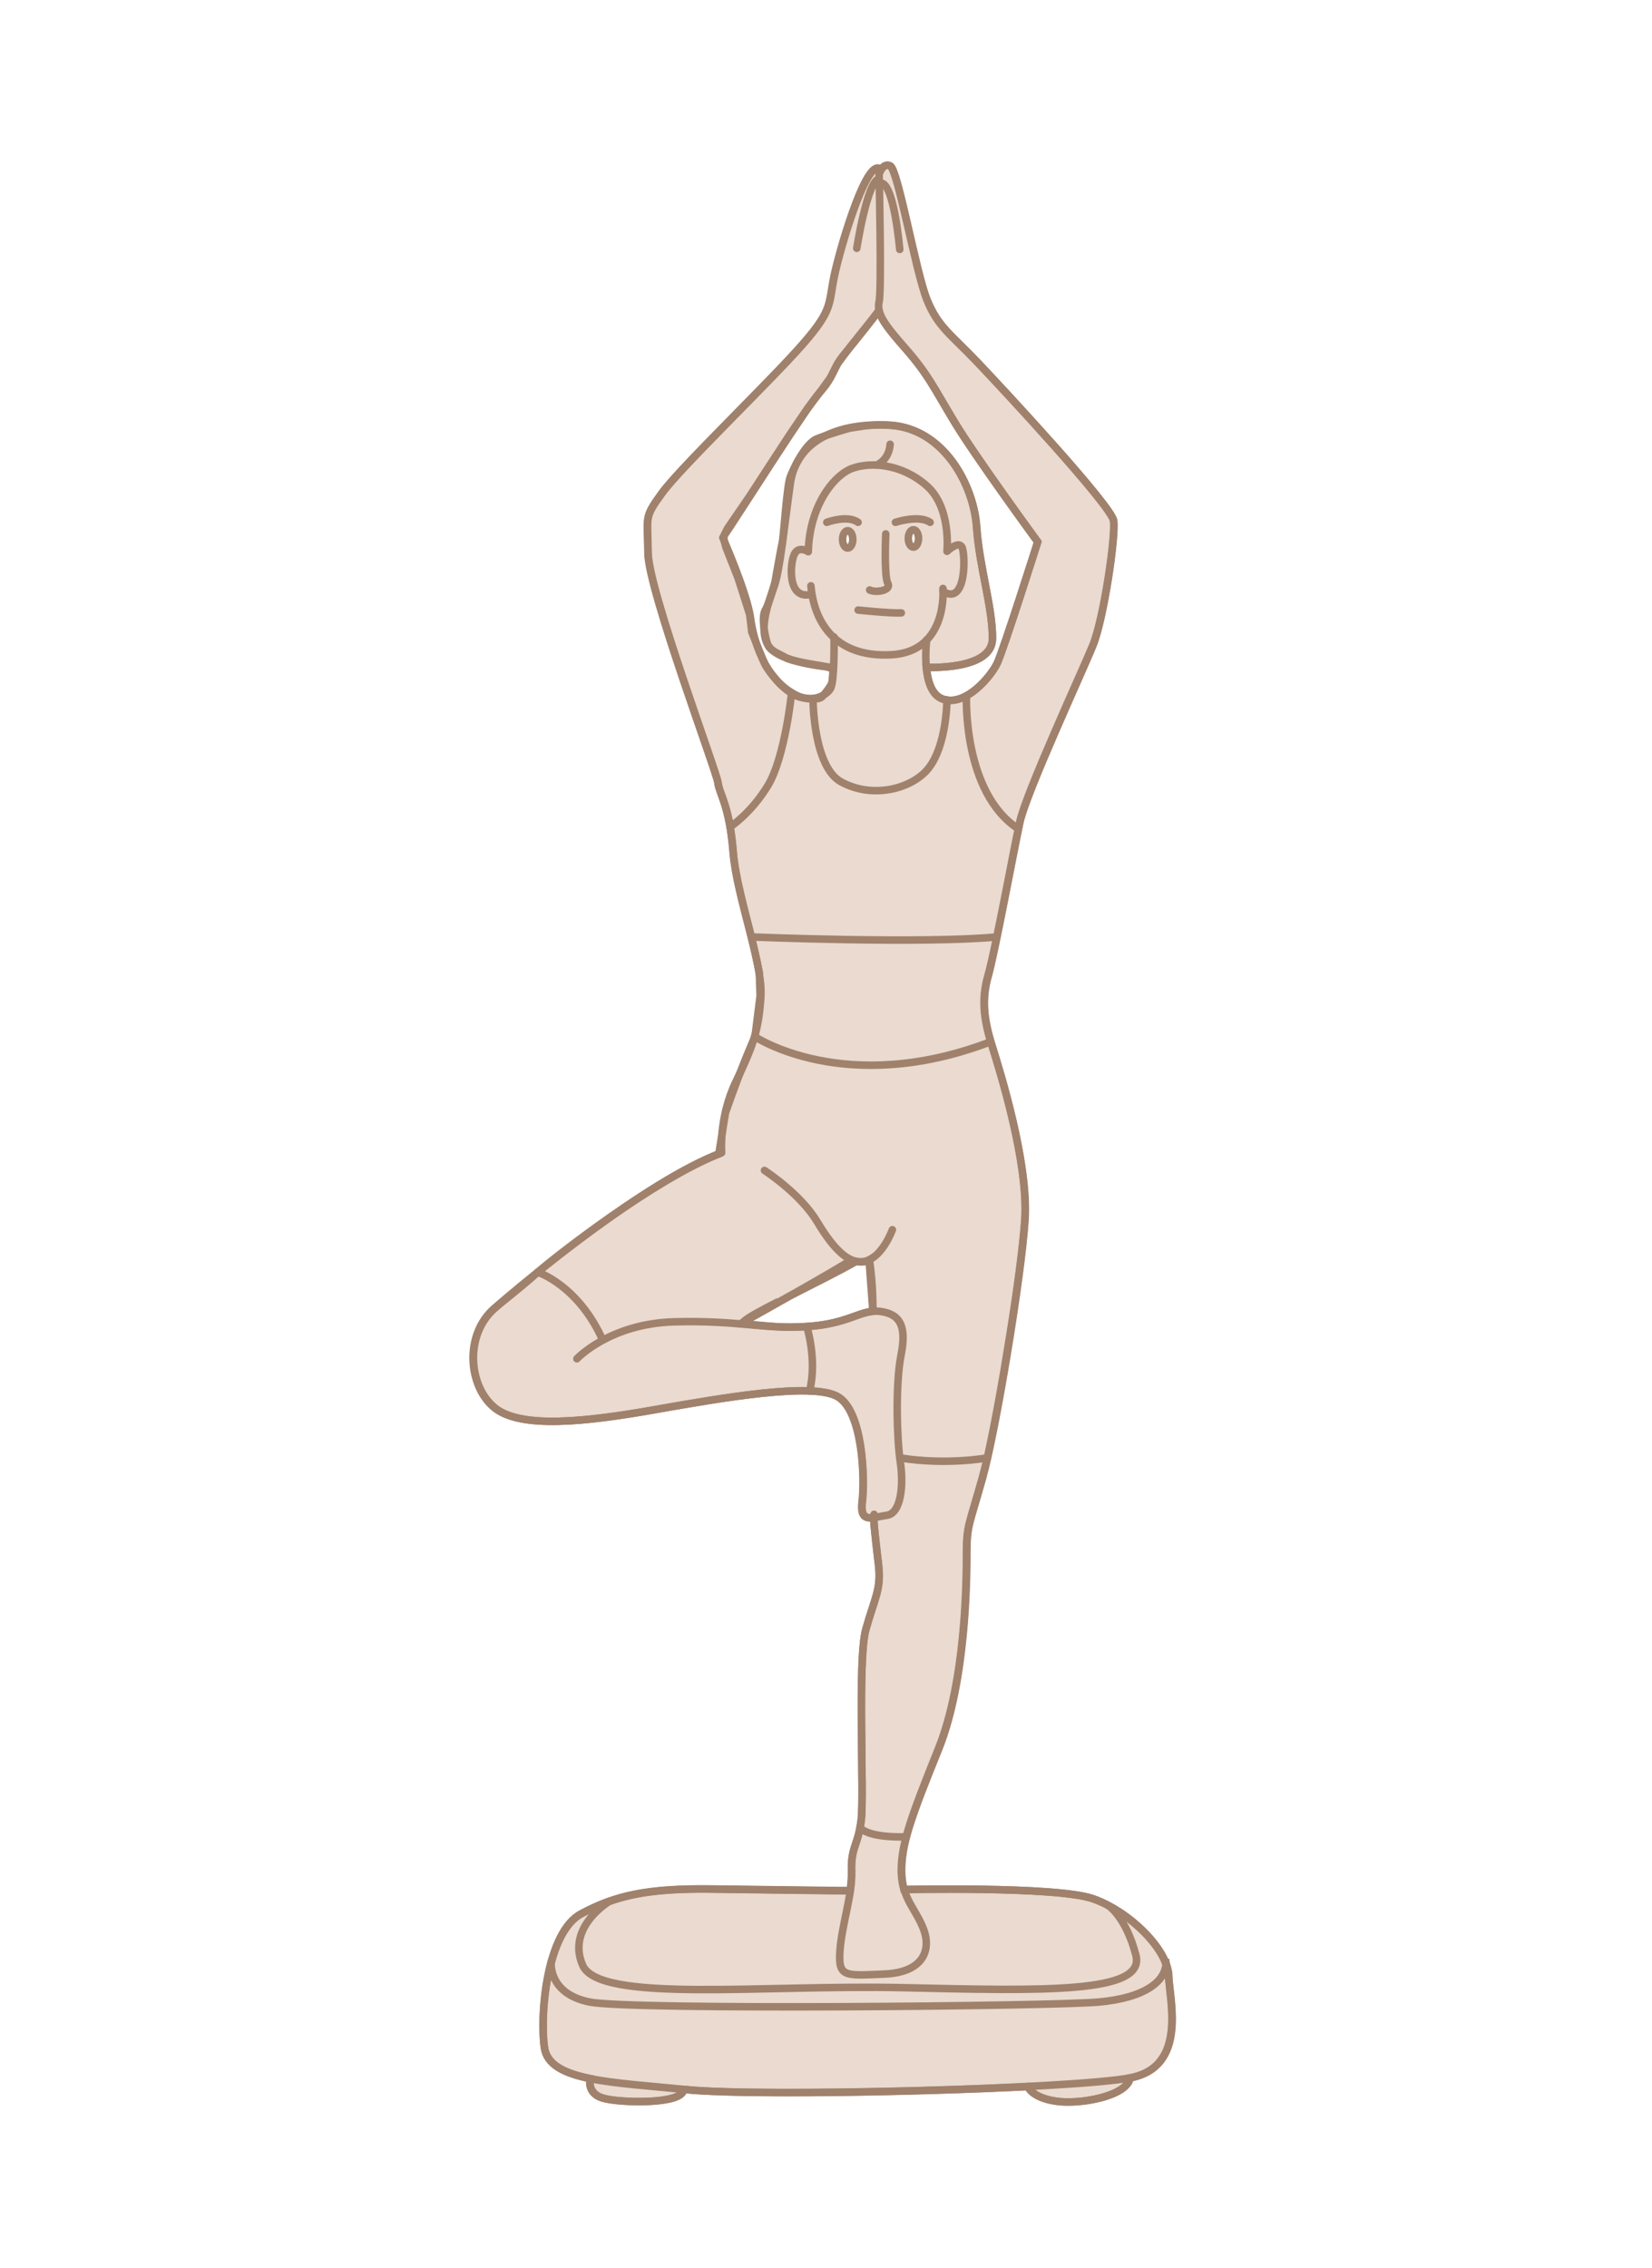
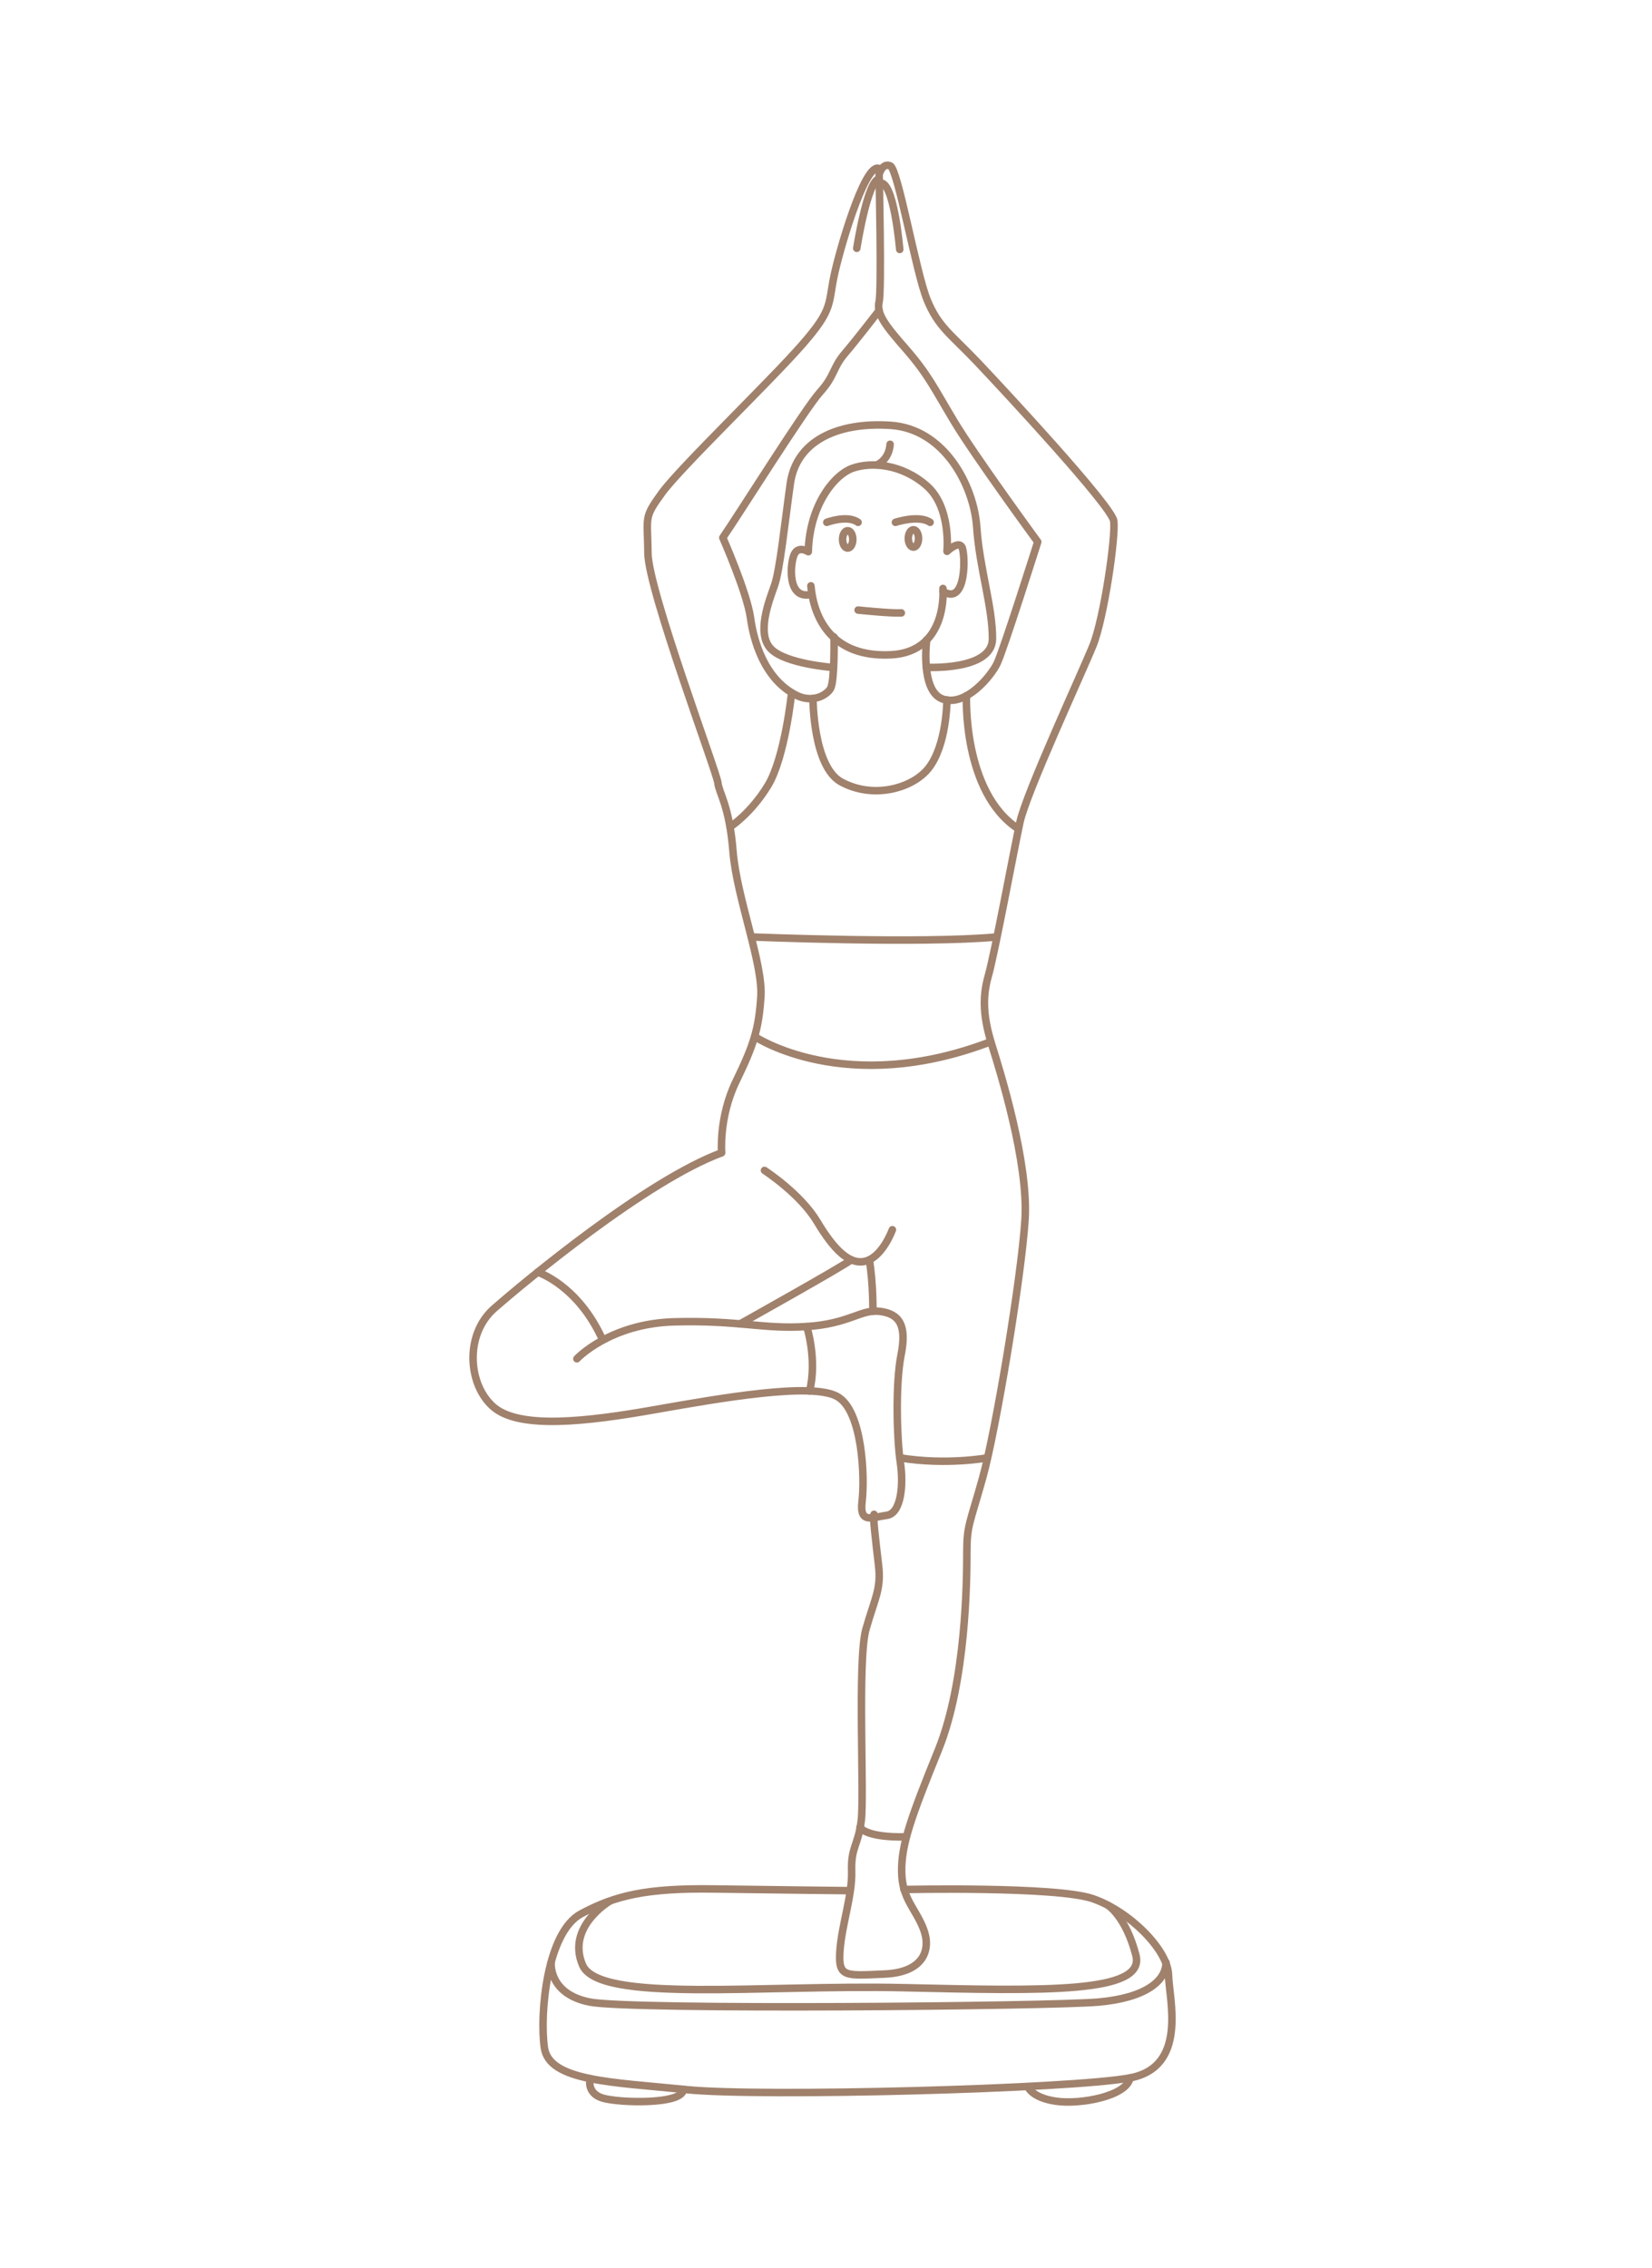
<svg xmlns="http://www.w3.org/2000/svg" width="220" height="302" viewBox="0 0 220 302" fill="none">
  <rect width="220" height="302" fill="white" />
-   <path d="M155.606 262.973C155.606 262.469 155.454 261.939 155.227 261.384V261.333H155.202C154.142 258.684 151.089 255.605 147.733 253.814C147.657 253.763 147.607 253.738 147.607 253.738H147.581C146.9 253.385 146.219 253.056 145.512 252.829C140.667 251.164 120.405 251.618 120.379 251.618C120.178 250.937 120.051 250.155 120.026 249.221C120.001 245.587 121.288 242.029 124.947 232.92C128.631 223.836 128.707 210.411 128.707 206.753C128.707 203.094 129.085 202.968 130.826 196.735C131.028 196.028 131.23 195.145 131.482 194.136C132.391 190.123 133.526 183.866 134.485 177.809C135.469 171.728 136.251 165.798 136.479 162.392C136.958 154.746 133.148 142.608 132.063 139.126C130.952 135.644 130.7 132.944 131.558 129.941C131.836 129.007 132.265 127.09 132.744 124.768C133.249 122.396 133.779 119.57 134.308 116.971C134.813 114.372 135.267 111.949 135.621 110.36C135.671 110.032 135.747 109.729 135.797 109.476C136.655 105.515 144.049 89.516 145.537 85.908C147.001 82.3 148.591 71.323 148.288 69.33C147.985 67.336 133.829 52.095 130.221 48.31C126.612 44.499 124.896 43.591 123.433 39.907C121.944 36.223 119.572 22.571 118.537 22.092C117.957 21.814 117.553 22.218 117.326 22.597C117.2 22.445 117.049 22.369 116.897 22.369C115.106 22.369 112.153 32.236 111.245 36.198C110.261 40.487 111.194 40.967 106.905 45.862C102.615 50.758 90.73 62.163 88.232 65.595C85.708 69.027 86.263 68.699 86.314 73.67C86.389 78.641 95.499 102.89 95.625 104.228C95.676 104.657 95.827 105.136 96.054 105.742C96.407 106.701 96.887 107.988 97.24 110.107C97.391 111.041 97.543 112.126 97.644 113.413C97.921 116.794 99.107 120.958 100.066 124.768C100.066 124.768 100.823 127.973 101.126 129.563L101.227 132.616L100.546 138.041C100.546 138.041 99.032 141.271 96.609 148.185L95.726 153.661C87.046 157.143 74.025 167.262 71.628 169.407C69.155 171.627 66.985 173.242 65.874 174.226C61.837 177.759 62.392 184.597 65.874 187.449C69.357 190.3 78.037 189.341 87.197 187.726C96.332 186.111 108.04 184.093 111.497 185.935C114.929 187.777 115.206 196.861 114.853 199.94C114.601 201.983 115.307 202.211 116.367 202.084C116.367 203.144 116.695 205.794 116.998 208.418C117.377 211.623 116.443 212.834 115.307 216.947C114.147 221.085 115.106 238.875 114.677 242.332C114.273 245.764 113.314 245.865 113.39 249.12C113.415 249.978 113.339 250.886 113.213 251.795C113.163 251.795 103.927 251.694 95.045 251.568C88.61 251.467 84.648 251.971 81.217 253.183H81.191C81.191 253.183 81.166 253.183 81.141 253.183C79.854 253.662 78.643 254.192 77.406 254.848C75.489 255.883 74.202 258.406 73.419 261.333H73.394C72.637 264.109 72.334 267.213 72.334 269.711C72.334 270.846 72.385 271.856 72.511 272.663C72.839 274.96 75.135 276.095 78.618 276.801C78.618 276.801 78.113 278.694 80.233 279.375C82.377 280.057 91.032 280.284 91.032 278.24C91.159 278.24 91.31 278.265 91.436 278.265C98.502 278.997 121.439 278.644 136.907 277.861C136.907 277.861 137.387 279.325 140.642 279.804C143.872 280.284 150.105 279.123 150.509 276.701C158.23 275.237 155.757 266.329 155.631 262.973H155.606ZM103.675 173.318L99.057 175.967C99.536 175.488 101.378 174.479 103.675 173.318ZM116.241 174.63C114.172 174.807 112.456 176.346 107.409 176.649C104.104 176.876 102.211 176.548 99.107 176.295C98.906 176.295 98.88 176.169 99.057 176.018C100.066 175.463 102.514 174.075 105.113 172.611C108.267 170.996 111.901 169.205 114.021 167.968C114.45 168.069 114.878 168.069 115.333 167.968C115.484 167.918 115.61 167.867 115.736 167.792L116.241 174.605V174.681V174.63ZM115.333 56.688H115.307L113.163 57.016C113.163 57.016 110.336 57.798 108.747 58.454C107.182 59.135 105.643 62.466 105.239 63.501C104.81 64.51 104.331 71.5 104.23 71.979C104.104 72.433 103.22 77.43 103.22 77.43C103.22 77.43 102.489 80.281 101.908 81.24C101.353 82.224 101.908 84.949 102.236 85.832C102.564 86.69 103.675 86.993 104.634 87.574C105.567 88.129 109.832 88.709 109.958 88.76C110.084 88.81 110.942 89.062 110.942 89.062C110.942 89.062 110.892 90.526 110.765 90.955C110.614 91.384 109.857 92.418 109.428 92.822C108.974 93.226 107.485 93.075 106.501 92.822C105.542 92.57 104.558 91.737 103.977 91.182C103.397 90.627 102.186 89.138 101.833 88.406C101.505 87.649 100.117 84.167 100.117 84.167L99.839 81.846L99.006 79.221L98.275 76.95L96.66 72.862L96.407 71.828V71.323L96.887 70.364L99.965 65.873L102.312 62.264L105.214 57.823L107.561 54.366L109.302 52.07L110.563 50.329L111.522 48.461L113.238 46.165L116.266 42.38L117.049 41.345C117.326 42.582 118.436 43.995 120.657 46.518C123.609 49.9 124.265 51.489 127.041 56.082C129.792 60.674 138.194 72.156 138.194 72.156C138.194 72.156 133.602 86.665 132.769 88.381C131.936 90.072 128.631 94.109 125.578 93.1C124.064 92.595 123.534 90.677 123.357 88.861C123.382 88.861 132.113 89.315 132.164 85.05C132.189 80.786 130.448 75.689 130.044 70.162C129.665 64.661 125.729 57.091 118.537 56.612C117.402 56.536 116.342 56.587 115.333 56.688Z" fill="#EADACF" stroke="#A0816C" />
-   <path d="M117.957 71.096C117.957 71.096 117.705 76.698 118.235 77.682C118.765 78.666 116.544 78.969 115.812 78.565" stroke="#A0816C" stroke-linecap="round" stroke-linejoin="round" />
  <path d="M119.246 69.556C119.246 69.556 122.35 68.522 123.864 69.556" stroke="#A0816C" stroke-linecap="round" stroke-linejoin="round" />
  <path d="M110.105 69.556C110.105 69.556 112.831 68.522 114.269 69.556" stroke="#A0816C" stroke-linecap="round" stroke-linejoin="round" />
  <path d="M114.277 81.24C114.277 81.24 118.618 81.694 120.031 81.619" stroke="#A0816C" stroke-linecap="round" stroke-linejoin="round" />
  <path d="M125.576 78.363C125.576 78.363 126.308 86.816 118.637 87.195C110.966 87.573 108.392 82.552 107.988 78.01" stroke="#A0816C" stroke-linecap="round" stroke-linejoin="round" />
  <path d="M125.583 78.743C128.763 80.787 128.586 73.621 128.081 72.813C127.577 72.006 126.113 73.419 126.113 73.419C126.113 73.419 126.719 67.59 123.413 64.688C120.107 61.786 116.07 61.483 113.572 62.341C111.074 63.199 107.793 67.338 107.642 73.469C107.642 73.469 106.305 72.586 105.749 73.873C105.194 75.16 104.841 80.005 108.096 79.122" stroke="#A0816C" stroke-linecap="round" stroke-linejoin="round" />
  <path d="M118.536 59.161C118.536 59.161 118.511 61.104 116.77 61.912" stroke="#A0816C" stroke-linecap="round" stroke-linejoin="round" />
  <path d="M123.409 85.203C123.409 85.203 122.526 92.091 125.579 93.101C128.632 94.11 131.938 90.073 132.771 88.382C133.603 86.691 138.196 72.157 138.196 72.157C138.196 72.157 129.793 60.675 127.042 56.083C124.292 51.49 123.611 49.901 120.684 46.519C117.731 43.163 116.722 41.75 117.075 40.16C117.428 38.571 117.075 23.203 117.075 23.203C117.075 23.203 117.529 21.614 118.564 22.093C119.598 22.573 121.97 36.249 123.459 39.908C124.948 43.567 126.639 44.501 130.247 48.311C133.856 52.121 148.012 67.362 148.315 69.356C148.617 71.349 147.028 82.301 145.564 85.934C144.1 89.568 136.682 105.541 135.824 109.503C134.966 113.49 132.468 126.965 131.61 129.967C130.752 132.97 131.004 135.67 132.089 139.152C133.174 142.635 136.985 154.772 136.505 162.418C136.026 170.064 132.619 190.503 130.878 196.736C129.137 202.994 128.758 203.069 128.758 206.754C128.758 210.438 128.657 223.837 124.998 232.946C121.314 242.03 120.027 245.614 120.078 249.247C120.128 252.881 121.92 254.117 122.98 256.868C124.04 259.618 123.03 262.646 117.782 262.874C112.533 263.101 111.625 263.328 111.852 259.846C112.079 256.363 113.517 252.402 113.416 249.146C113.315 245.891 114.299 245.79 114.703 242.359C115.107 238.927 114.173 221.112 115.309 216.998C116.469 212.86 117.378 211.674 116.999 208.444C116.621 205.214 116.217 201.884 116.394 201.656" stroke="#A0816C" stroke-linecap="round" stroke-linejoin="round" />
  <path d="M76.826 180.94C76.826 180.94 81.191 176.246 89.821 176.019C98.451 175.792 101.63 177.029 107.409 176.65C113.187 176.272 114.626 174.303 117.2 174.631C119.773 174.959 120.783 176.473 120.001 180.41C119.218 184.346 119.445 191.765 119.9 194.743C120.354 197.72 120.001 201.531 118.108 201.783C116.216 202.035 114.424 203.019 114.802 199.941C115.181 196.862 114.903 187.778 111.446 185.936C107.989 184.094 96.281 186.113 87.146 187.728C78.012 189.343 69.331 190.302 65.824 187.45C62.341 184.599 61.786 177.76 65.824 174.228C69.861 170.695 86.086 157.195 96.104 153.511C96.104 153.511 95.7 148.792 98.022 143.998C100.343 139.203 101.05 137.109 101.328 132.693C101.605 128.277 98.123 119.546 97.618 113.414C97.139 107.282 95.726 105.567 95.6 104.229C95.473 102.892 86.339 78.617 86.288 73.671C86.238 68.7 85.683 69.028 88.181 65.596C90.704 62.164 102.564 50.784 106.854 45.864C111.143 40.968 110.21 40.464 111.194 36.199C112.178 31.909 115.585 20.68 117.275 22.623" stroke="#A0816C" stroke-linecap="round" stroke-linejoin="round" />
  <path d="M117.076 41.345C117.076 41.345 114.123 45.18 112.508 47.073C110.893 48.965 111.171 50.05 109.203 52.221C107.235 54.391 98.352 68.572 96.258 71.6C96.258 71.6 99.463 78.867 99.942 82.249C100.346 85.251 101.759 90.475 106.124 92.62C107.411 93.251 108.976 93.175 110.086 92.266C110.313 92.09 110.49 91.888 110.616 91.661C111.171 90.601 111.07 84.823 111.07 84.823" stroke="#A0816C" stroke-linecap="round" stroke-linejoin="round" />
  <path d="M128.704 92.644C128.704 92.644 128.174 105.488 135.592 110.359" stroke="#A0816C" stroke-linecap="round" stroke-linejoin="round" />
  <path d="M105.418 92.268C105.418 92.268 104.535 100.872 102.264 104.607C99.993 108.341 97.242 110.108 97.242 110.108" stroke="#A0816C" stroke-linecap="round" stroke-linejoin="round" />
  <path d="M100.062 124.769C100.062 124.769 122.874 125.702 132.74 124.769" stroke="#A0816C" stroke-linecap="round" stroke-linejoin="round" />
  <path d="M100.516 138.041C100.516 138.041 112.552 146.141 131.932 138.722" stroke="#A0816C" stroke-linecap="round" stroke-linejoin="round" />
  <path d="M101.809 155.857C102.061 156.034 106.578 158.986 108.798 162.645C110.994 166.329 113.139 168.575 115.359 167.919C117.58 167.263 118.841 163.756 118.841 163.756" stroke="#A0816C" stroke-linecap="round" stroke-linejoin="round" />
  <path d="M116.245 174.631C116.245 174.631 116.296 170.846 115.766 167.768" stroke="#A0816C" stroke-linecap="round" stroke-linejoin="round" />
  <path d="M98.555 176.297C98.555 176.297 112.686 168.398 113.342 167.768" stroke="#A0816C" stroke-linecap="round" stroke-linejoin="round" />
  <path d="M107.438 176.648C107.438 176.648 108.851 181.039 107.816 185.228" stroke="#A0816C" stroke-linecap="round" stroke-linejoin="round" />
  <path d="M114.523 243.343C114.523 243.343 115.255 244.731 120.68 244.604" stroke="#A0816C" stroke-linecap="round" stroke-linejoin="round" />
  <path d="M108.266 93.024C108.266 93.024 108.266 102.083 112.026 104.127C116.24 106.424 121.438 105.036 123.608 102.361C126.106 99.257 126.106 93.201 126.106 93.201" stroke="#A0816C" stroke-linecap="round" stroke-linejoin="round" />
  <path d="M123.362 88.862C123.362 88.862 132.118 89.341 132.168 85.077C132.194 80.812 130.453 75.715 130.074 70.189C129.696 64.662 125.759 57.092 118.568 56.638C111.376 56.184 106.026 58.808 105.244 64.41C104.462 70.012 103.856 75.967 103.124 78.011C102.393 80.055 100.702 84.395 102.67 86.414C104.638 88.433 110.972 88.887 110.972 88.887" stroke="#A0816C" stroke-linecap="round" stroke-linejoin="round" />
  <path d="M120.384 251.618C120.384 251.618 140.647 251.163 145.517 252.829C150.387 254.494 155.51 259.617 155.611 262.973C155.712 266.329 158.185 275.237 150.488 276.7C142.767 278.164 101.333 279.274 91.416 278.265C81.499 277.255 73.122 277.154 72.491 272.663C71.86 268.171 72.819 257.295 77.386 254.848C81.954 252.4 86.117 251.416 95.025 251.542C103.932 251.668 113.193 251.769 113.193 251.769" stroke="#A0816C" stroke-linecap="round" stroke-linejoin="round" />
  <path d="M71.606 169.406C71.606 169.406 76.98 171.122 80.261 178.44" stroke="#A0816C" stroke-linecap="round" stroke-linejoin="round" />
  <path d="M131.48 194.137C131.48 194.137 126.055 195.146 119.848 194.137" stroke="#A0816C" stroke-linecap="round" stroke-linejoin="round" />
  <path d="M121.642 72.863C122.018 72.863 122.324 72.343 122.324 71.702C122.324 71.061 122.018 70.541 121.642 70.541C121.266 70.541 120.961 71.061 120.961 71.702C120.961 72.343 121.266 72.863 121.642 72.863Z" fill="white" stroke="#A0816C" />
  <path d="M112.888 72.987C113.265 72.987 113.57 72.468 113.57 71.827C113.57 71.186 113.265 70.666 112.888 70.666C112.512 70.666 112.207 71.186 112.207 71.827C112.207 72.468 112.512 72.987 112.888 72.987Z" fill="white" stroke="#A0816C" />
  <path d="M78.593 276.802C78.593 276.802 78.063 278.694 80.208 279.376C82.353 280.057 91.008 280.284 90.983 278.24" stroke="#A0816C" stroke-linecap="round" stroke-linejoin="round" />
  <path d="M136.879 277.862C136.879 277.862 137.358 279.325 140.613 279.805C143.869 280.284 150.076 279.124 150.48 276.701" stroke="#A0816C" stroke-linecap="round" stroke-linejoin="round" />
  <path d="M73.397 261.334C73.397 261.334 72.993 265.523 78.57 266.608C84.147 267.693 139.888 267.163 146.247 266.608C152.606 266.053 155.281 263.756 155.281 261.334" stroke="#A0816C" stroke-linecap="round" stroke-linejoin="round" />
  <path d="M81.167 253.183C81.167 253.183 75.388 256.589 77.584 261.686C79.779 266.784 101.53 264.26 120.33 264.689C139.129 265.118 152.604 265.472 151.266 260.349C149.929 255.227 147.607 253.763 147.607 253.763" stroke="#A0816C" stroke-linecap="round" stroke-linejoin="round" />
  <path d="M119.819 33.22C119.819 33.22 119.012 23.657 117.094 24.414" stroke="#A0816C" stroke-linecap="round" stroke-linejoin="round" />
  <path d="M114.098 33.069C114.098 33.069 115.511 24.011 117.075 23.809" stroke="#A0816C" stroke-linecap="round" stroke-linejoin="round" />
</svg>